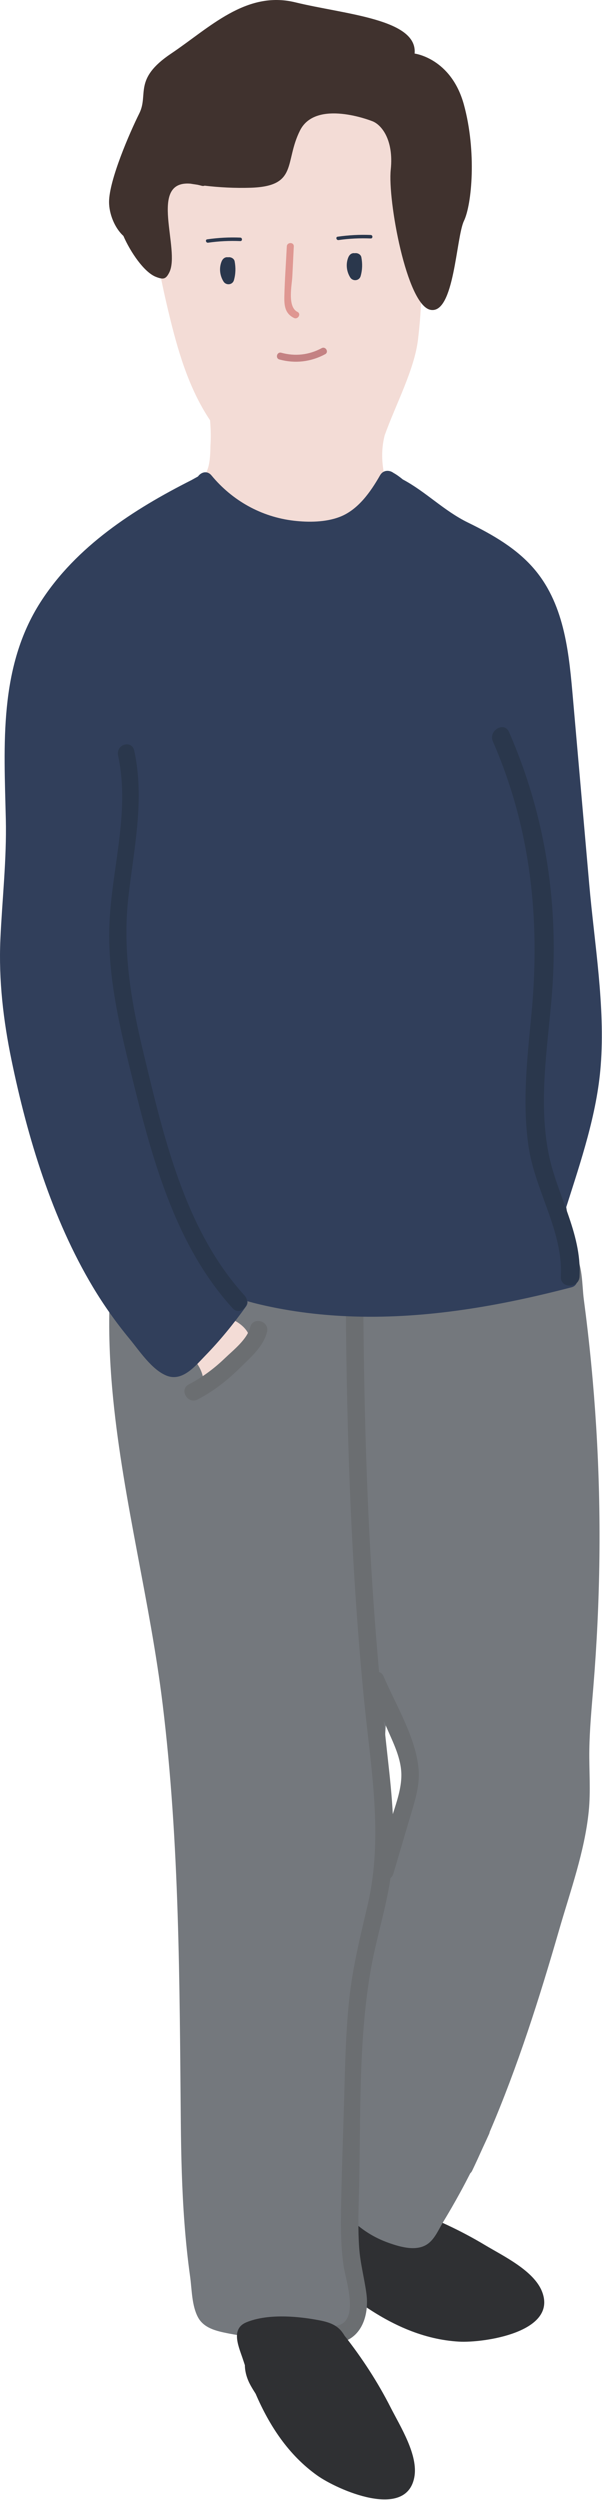
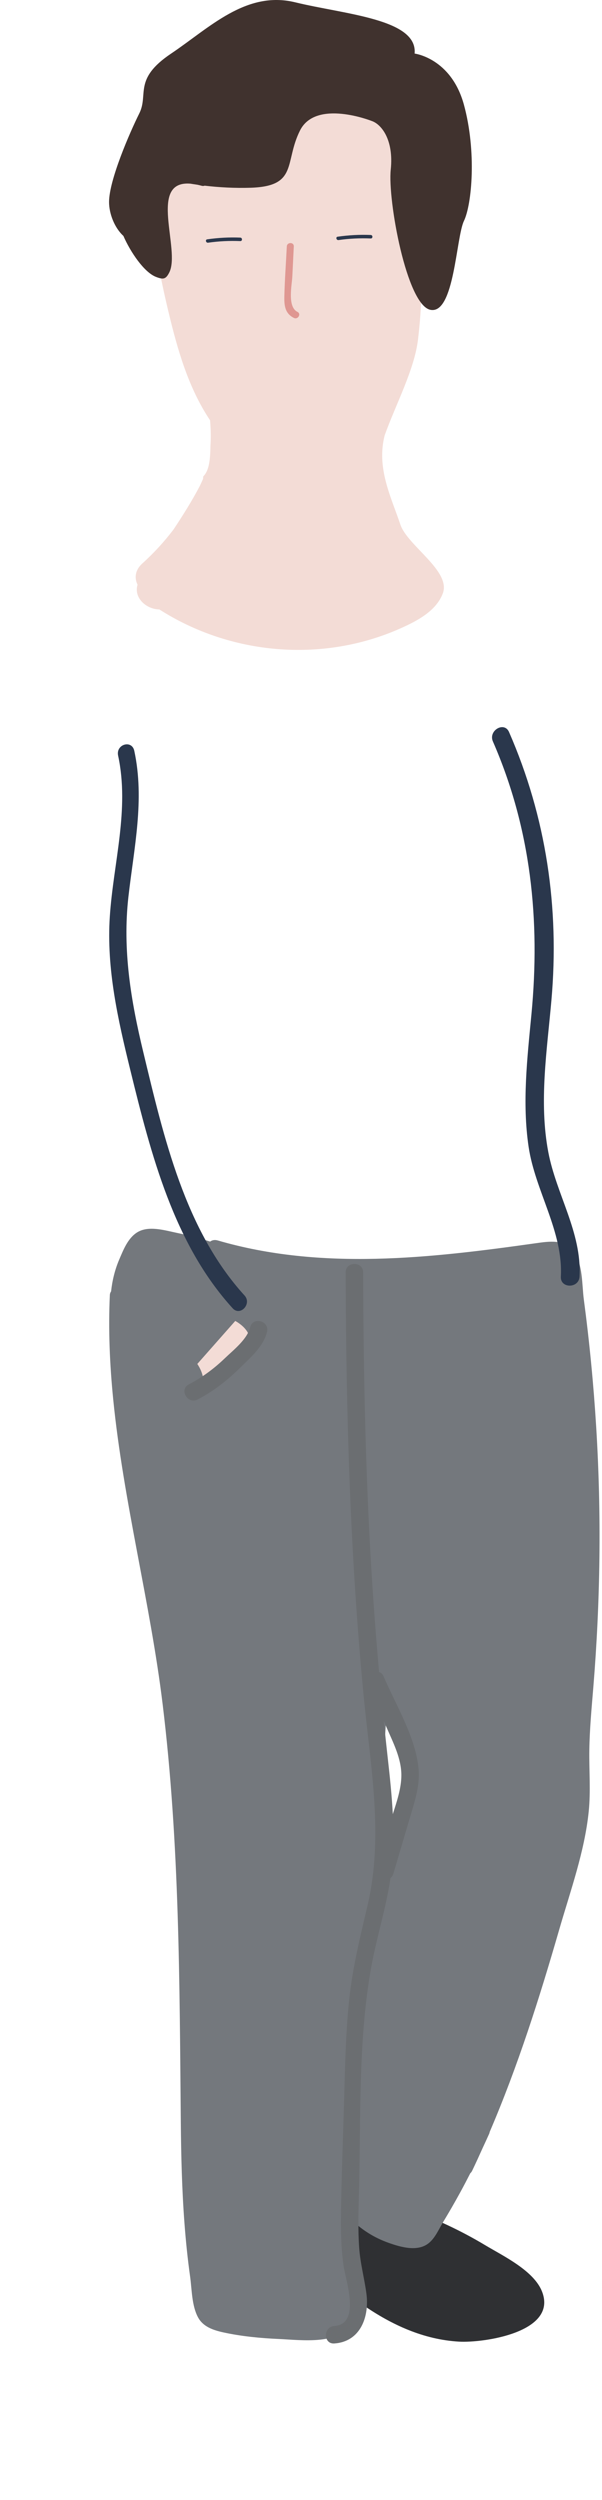
<svg xmlns="http://www.w3.org/2000/svg" width="211" height="876" viewBox="0 0 211 876" fill="none">
  <path d="M169.942 786.635C161.366 781.488 152.298 777.3 142.896 773.921C142.127 773.531 141.346 773.202 140.555 772.99C137.352 772.137 134.213 773.358 131.244 774.564C124.367 777.359 115.714 781.988 111.274 788.199C107.601 793.335 113.857 797.101 117.436 800.12C117.884 800.499 118.341 800.87 118.795 801.244C120.074 803.259 122.036 804.953 124.25 806.172C125.242 806.718 126.272 807.23 127.321 807.722C137.33 814.629 148.474 819.78 160.843 820.496C169.461 820.995 195.486 817.25 190.009 803.019C187.161 795.618 176.391 790.506 169.942 786.635Z" fill="#2F3033" />
  <path d="M207.954 591.292C210.442 560.967 210.829 530.532 208.976 500.173C208.058 485.154 206.605 470.162 204.617 455.222C203.967 450.325 204.316 442.762 201.023 438.421C197.775 434.138 192.616 434.941 187.594 435.648C150.682 440.854 112.584 445.235 76.324 434.648C75.223 434.327 74.314 434.551 73.664 435.045C69.848 433.866 65.98 432.826 62.031 432.002C57.704 431.101 52.002 429.315 48.017 431.854C44.758 433.93 43.198 438.059 41.834 441.223C40.264 444.867 39.355 448.645 38.939 452.486C38.69 452.846 38.523 453.272 38.5 453.782C37.935 466.006 38.471 478.166 39.675 490.286L39.672 490.273C39.672 490.273 39.675 490.29 39.677 490.303C43.24 526.096 52.666 561.539 57.015 597.225C62.944 645.871 62.923 694.695 63.373 743.549C63.483 755.385 63.764 767.228 64.656 779.042C65.128 785.284 65.764 791.521 66.635 797.73C67.262 802.208 67.192 807.954 69.446 812.056C71.181 815.213 74.534 816.435 78.238 817.251C84.565 818.643 91.3 819.287 97.804 819.574C105.464 819.912 120.462 821.968 122.679 813.18C123.82 808.656 122.82 803.431 122.725 798.847C122.586 792.155 122.526 785.46 122.544 778.766C123.308 778.428 122.917 778.6 123.681 778.262C127.134 781.49 131.187 784.071 136.014 785.811C140.386 787.386 146.489 789.176 150.39 785.888C152.609 784.016 153.807 781.093 155.223 778.755C157.333 775.275 159.364 771.759 161.307 768.205C162.521 765.988 163.686 763.753 164.83 761.508C165.092 761.267 165.32 760.982 165.486 760.633C166.768 757.953 168.002 755.259 169.212 752.556C169.969 750.938 170.713 749.317 171.443 747.69C171.545 747.46 171.601 747.243 171.633 747.032C181.539 723.916 189.078 700.093 195.994 676.165C199.917 662.598 204.903 648.789 206.34 634.808C207.078 627.621 206.453 620.407 206.559 613.207C206.667 605.89 207.354 598.59 207.954 591.292ZM142.542 627.127C140.567 636.268 135.611 644.526 131.383 653.011C133.059 635.91 134.354 618.804 135.383 601.652C135.929 603.068 136.498 604.479 137.101 605.878C137.103 605.883 137.105 605.887 137.105 605.892C137.147 605.989 137.187 606.088 137.229 606.186C137.529 606.879 138.253 606.921 138.801 606.618C139.792 609.842 140.73 613.083 141.602 616.345C141.801 617.093 142.474 617.312 143.057 617.168C143.35 620.465 143.264 623.784 142.542 627.127Z" fill="#74787D" />
  <path d="M146.73 620.06C145.829 608.929 138.772 597.478 134.441 587.383C134.078 586.537 133.507 586.071 132.869 585.883C131.405 569.485 130.251 553.066 129.429 536.613C127.919 506.381 127.372 476.113 127.281 445.846C127.27 441.904 121.14 441.897 121.151 445.846C121.299 495.469 122.699 545.134 127.489 594.548C129.853 618.933 134.518 643.334 128.835 667.596C126.244 678.654 123.555 689.502 122.372 700.829C121.151 712.536 120.937 724.323 120.603 736.081C120.231 749.187 119.709 762.299 119.515 775.408C119.424 781.562 119.544 787.726 120.405 793.829C121.138 799.027 126.603 814.371 117.188 815.011C113.274 815.278 113.244 821.408 117.188 821.139C126.376 820.514 129.509 811.739 128.425 803.646C127.701 798.232 126.266 793.028 125.884 787.543C125.451 781.299 125.632 775.037 125.804 768.786C126.522 742.734 125.473 715.742 129.986 690.001C131.871 679.252 135.281 668.835 136.869 658.042C137.319 657.693 137.683 657.188 137.886 656.501L143.525 637.393C145.183 631.777 147.211 626.003 146.73 620.06ZM137.677 635.664C137.339 629.077 136.637 622.499 135.902 615.961C135.418 611.64 134.961 607.317 134.516 602.993C134.829 603.72 135.14 604.447 135.452 605.175C137.752 610.538 140.694 616.098 140.677 622.073C140.664 626.646 139.079 631.25 137.677 635.664Z" fill="#6B6E71" />
  <path d="M140.336 183.821C137.03 173.993 131.908 164.057 134.818 152.568C138.718 141.654 145.244 129.587 146.522 118.913C148.35 103.643 148.207 88.204 146.189 72.96C144.575 60.771 142.219 47.908 131.811 39.51C122.652 32.12 110.396 29.587 98.634 29.17C84.256 28.66 67.975 31.473 58.103 42.275C50.944 50.109 48.129 61.319 51.851 70.908C53.666 83.766 55.999 96.548 59.032 109.207C62.172 122.316 65.959 135.792 73.622 147.265C73.891 150.268 73.962 153.286 73.759 156.26C73.697 160.683 73.388 164.692 71.355 166.808C71.128 167.046 71.231 167.459 71.169 167.788C70.805 168.645 70.399 169.484 70.006 170.33C67.291 175.507 64.129 180.54 60.833 185.512C57.619 189.741 53.984 193.743 49.891 197.429C47.281 199.78 47.083 202.576 48.208 204.881C46.811 209.522 51.303 213.483 55.858 213.55C80.662 229.41 112.764 232.442 140.273 220.222C146.186 217.595 152.873 214.113 155.207 207.928C158.167 200.078 142.82 191.209 140.336 183.821Z" fill="#F3DCD6" />
  <path d="M162.615 36.732C158.153 20.357 145.323 18.772 145.323 18.772C146.438 6.623 120.779 5.038 103.486 0.812C86.194 -3.414 73.365 9.792 59.977 18.772C46.59 27.752 52.167 33.034 48.82 39.74C45.473 46.447 38.221 63.142 38.221 70.785C38.221 74.894 40.157 79.853 43.246 82.66C45.679 88.244 50.447 95.347 54.615 97.001C57.286 98.06 58.142 97.813 59.325 95.484C63.379 87.501 51.747 63.14 66.743 64.355C67.547 64.489 68.37 64.615 69.207 64.734C69.695 64.841 70.191 64.955 70.725 65.103C71.11 65.211 71.436 65.163 71.728 65.059C76.759 65.655 82.245 65.962 87.867 65.785C104.602 65.256 99.582 56.805 105.159 45.714C110.737 34.621 130.261 42.383 130.261 42.383C133.608 43.482 138.071 48.883 136.956 59.448C135.84 70.012 142.533 106.987 150.901 108.571C159.268 110.156 159.825 83.218 162.615 77.407C165.403 71.593 167.078 53.107 162.615 36.732Z" fill="#40322E" />
-   <path d="M136.917 843.564C132.391 834.647 126.937 826.281 120.771 818.421C120.325 817.683 119.841 816.988 119.281 816.389C117.024 813.963 113.715 813.329 110.559 812.773C103.247 811.485 93.459 810.807 86.393 813.707C80.552 816.105 83.849 822.62 85.275 827.08C85.454 827.639 85.642 828.196 85.829 828.754C85.841 831.141 86.602 833.618 87.828 835.827C88.379 836.818 88.978 837.798 89.605 838.772C94.41 849.942 101.11 860.228 111.206 867.41C118.239 872.414 142.274 883.074 145.202 868.11C146.725 860.327 140.323 850.272 136.917 843.564Z" fill="#2F3033" />
  <path d="M69.157 477.924C69.157 477.924 71.503 481.19 71.198 484.255C70.89 487.319 82.365 477.891 85.601 474.144C91.424 467.403 82.455 462.857 82.455 462.857L69.157 477.924Z" fill="#F3DCD6" />
  <path d="M87.685 465.043C86.649 469.3 81.865 472.992 78.793 475.942C74.985 479.6 70.87 482.645 66.179 485.083C62.678 486.903 65.773 492.193 69.272 490.374C74.909 487.444 79.773 483.601 84.281 479.144C87.901 475.566 92.347 471.806 93.596 466.672C94.53 462.841 88.619 461.206 87.685 465.043Z" fill="#6B6E71" />
-   <path d="M206.524 309.834C204.643 288.372 202.766 266.912 200.881 245.45C199.492 229.627 198.152 212.502 187.569 199.77C181.342 192.278 172.699 187.346 164.064 183.126C155.538 178.959 149.286 172.307 141.207 168.014C140.167 167.162 139.092 166.356 137.946 165.722C136.52 164.652 134.332 164.576 133.195 166.57C129.915 172.32 125.506 178.668 119.043 181.132C114.124 183.009 108.184 183.058 103.011 182.459C91.588 181.135 81.406 175.404 74.123 166.586C72.607 164.751 70.477 165.435 69.39 166.959C68.624 167.372 67.871 167.809 67.108 168.226C46.838 178.461 26.749 191.446 14.254 210.888C-0.466 233.79 1.437 260.972 2.038 286.988C2.367 301.188 0.757 315.074 0.131 329.225C-0.494 343.381 1.162 357.55 4.022 371.403C9.63 398.582 18.233 427.004 32.549 450.948C36.37 457.338 40.699 463.427 45.44 469.168C48.88 473.335 53.182 479.926 58.364 482.015C63.96 484.271 68.496 478.561 71.936 475.026C77.165 469.656 81.883 463.847 86.239 457.755C86.695 457.119 86.814 456.494 86.724 455.926C88.161 456.348 89.656 456.733 91.225 457.103C102.038 459.641 113.138 460.963 124.235 461.299C149.957 462.076 175.572 457.525 200.371 451.047C201.978 450.627 202.599 449.051 202.36 447.545C201.053 439.357 199.751 431.165 198.471 422.969C203.619 406.78 209.25 390.28 210.548 373.423C212.166 352.482 208.352 330.691 206.524 309.834Z" fill="#313F5B" />
  <path d="M192.171 403.653C188.861 386.108 191.729 368.043 193.276 350.469C196.126 318.077 191.46 286.36 178.417 256.499C176.733 252.646 171.088 255.976 172.76 259.804C186.118 290.382 189.411 322.449 186.265 355.428C184.795 370.833 182.994 386.365 185.267 401.786C187.544 417.253 197.425 431.481 196.575 447.328C196.349 451.539 202.901 451.526 203.126 447.328C203.956 431.833 194.974 418.505 192.171 403.653Z" fill="#2A374C" />
  <path d="M85.713 453.935C64.858 431.036 57.463 398.747 50.205 368.586C45.871 350.572 42.9 332.836 45.015 314.195C46.957 297.085 50.763 280.255 47.068 263.081C46.213 259.102 40.542 260.785 41.399 264.77C45.449 283.599 39.741 302.318 38.491 321.122C37.272 339.446 41.363 357.349 45.668 374.921C52.97 404.731 60.979 435.829 81.556 458.426C84.212 461.343 88.369 456.852 85.713 453.935Z" fill="#2A374C" />
-   <path d="M82.242 91.569C82.052 90.558 80.882 89.974 79.925 90.156C78.88 89.977 78.07 90.648 77.681 91.584C76.726 93.879 77.032 96.568 78.348 98.657C79.255 100.098 81.512 99.864 81.99 98.182C82.611 95.994 82.662 93.797 82.242 91.569Z" fill="#2A374C" />
-   <path d="M126.654 90.139C126.464 89.129 125.294 88.544 124.338 88.727C123.292 88.547 122.482 89.218 122.093 90.154C121.138 92.45 121.444 95.138 122.76 97.228C123.667 98.668 125.923 98.434 126.402 96.752C127.025 94.565 127.074 92.368 126.654 90.139Z" fill="#2A374C" />
  <path d="M129.942 82.334C126.048 82.173 122.198 82.383 118.341 82.939C117.562 83.05 117.893 84.233 118.667 84.121C122.411 83.582 126.162 83.405 129.942 83.56C130.73 83.593 130.728 82.367 129.942 82.334Z" fill="#2A374C" />
  <path d="M84.22 83.256C80.326 83.095 76.476 83.305 72.619 83.861C71.842 83.972 72.171 85.153 72.944 85.043C76.688 84.504 80.439 84.327 84.218 84.482C85.01 84.515 85.008 83.289 84.22 83.256Z" fill="#2A374C" />
-   <path d="M112.742 121.992C108.309 124.385 103.437 124.926 98.58 123.597C97.055 123.18 96.406 125.544 97.927 125.96C103.413 127.461 108.974 126.808 113.978 124.109C115.369 123.359 114.131 121.243 112.742 121.992Z" fill="#C48283" />
  <path d="M104.26 109.286C100.647 107.513 102.309 99.907 102.459 96.89C102.631 93.375 102.804 89.862 102.976 86.349C103.053 84.772 100.601 84.777 100.525 86.349C100.238 92.198 99.795 98.063 99.662 103.918C99.591 107.102 99.907 109.874 103.024 111.404C104.433 112.095 105.678 109.98 104.26 109.286Z" fill="#DF9792" />
</svg>